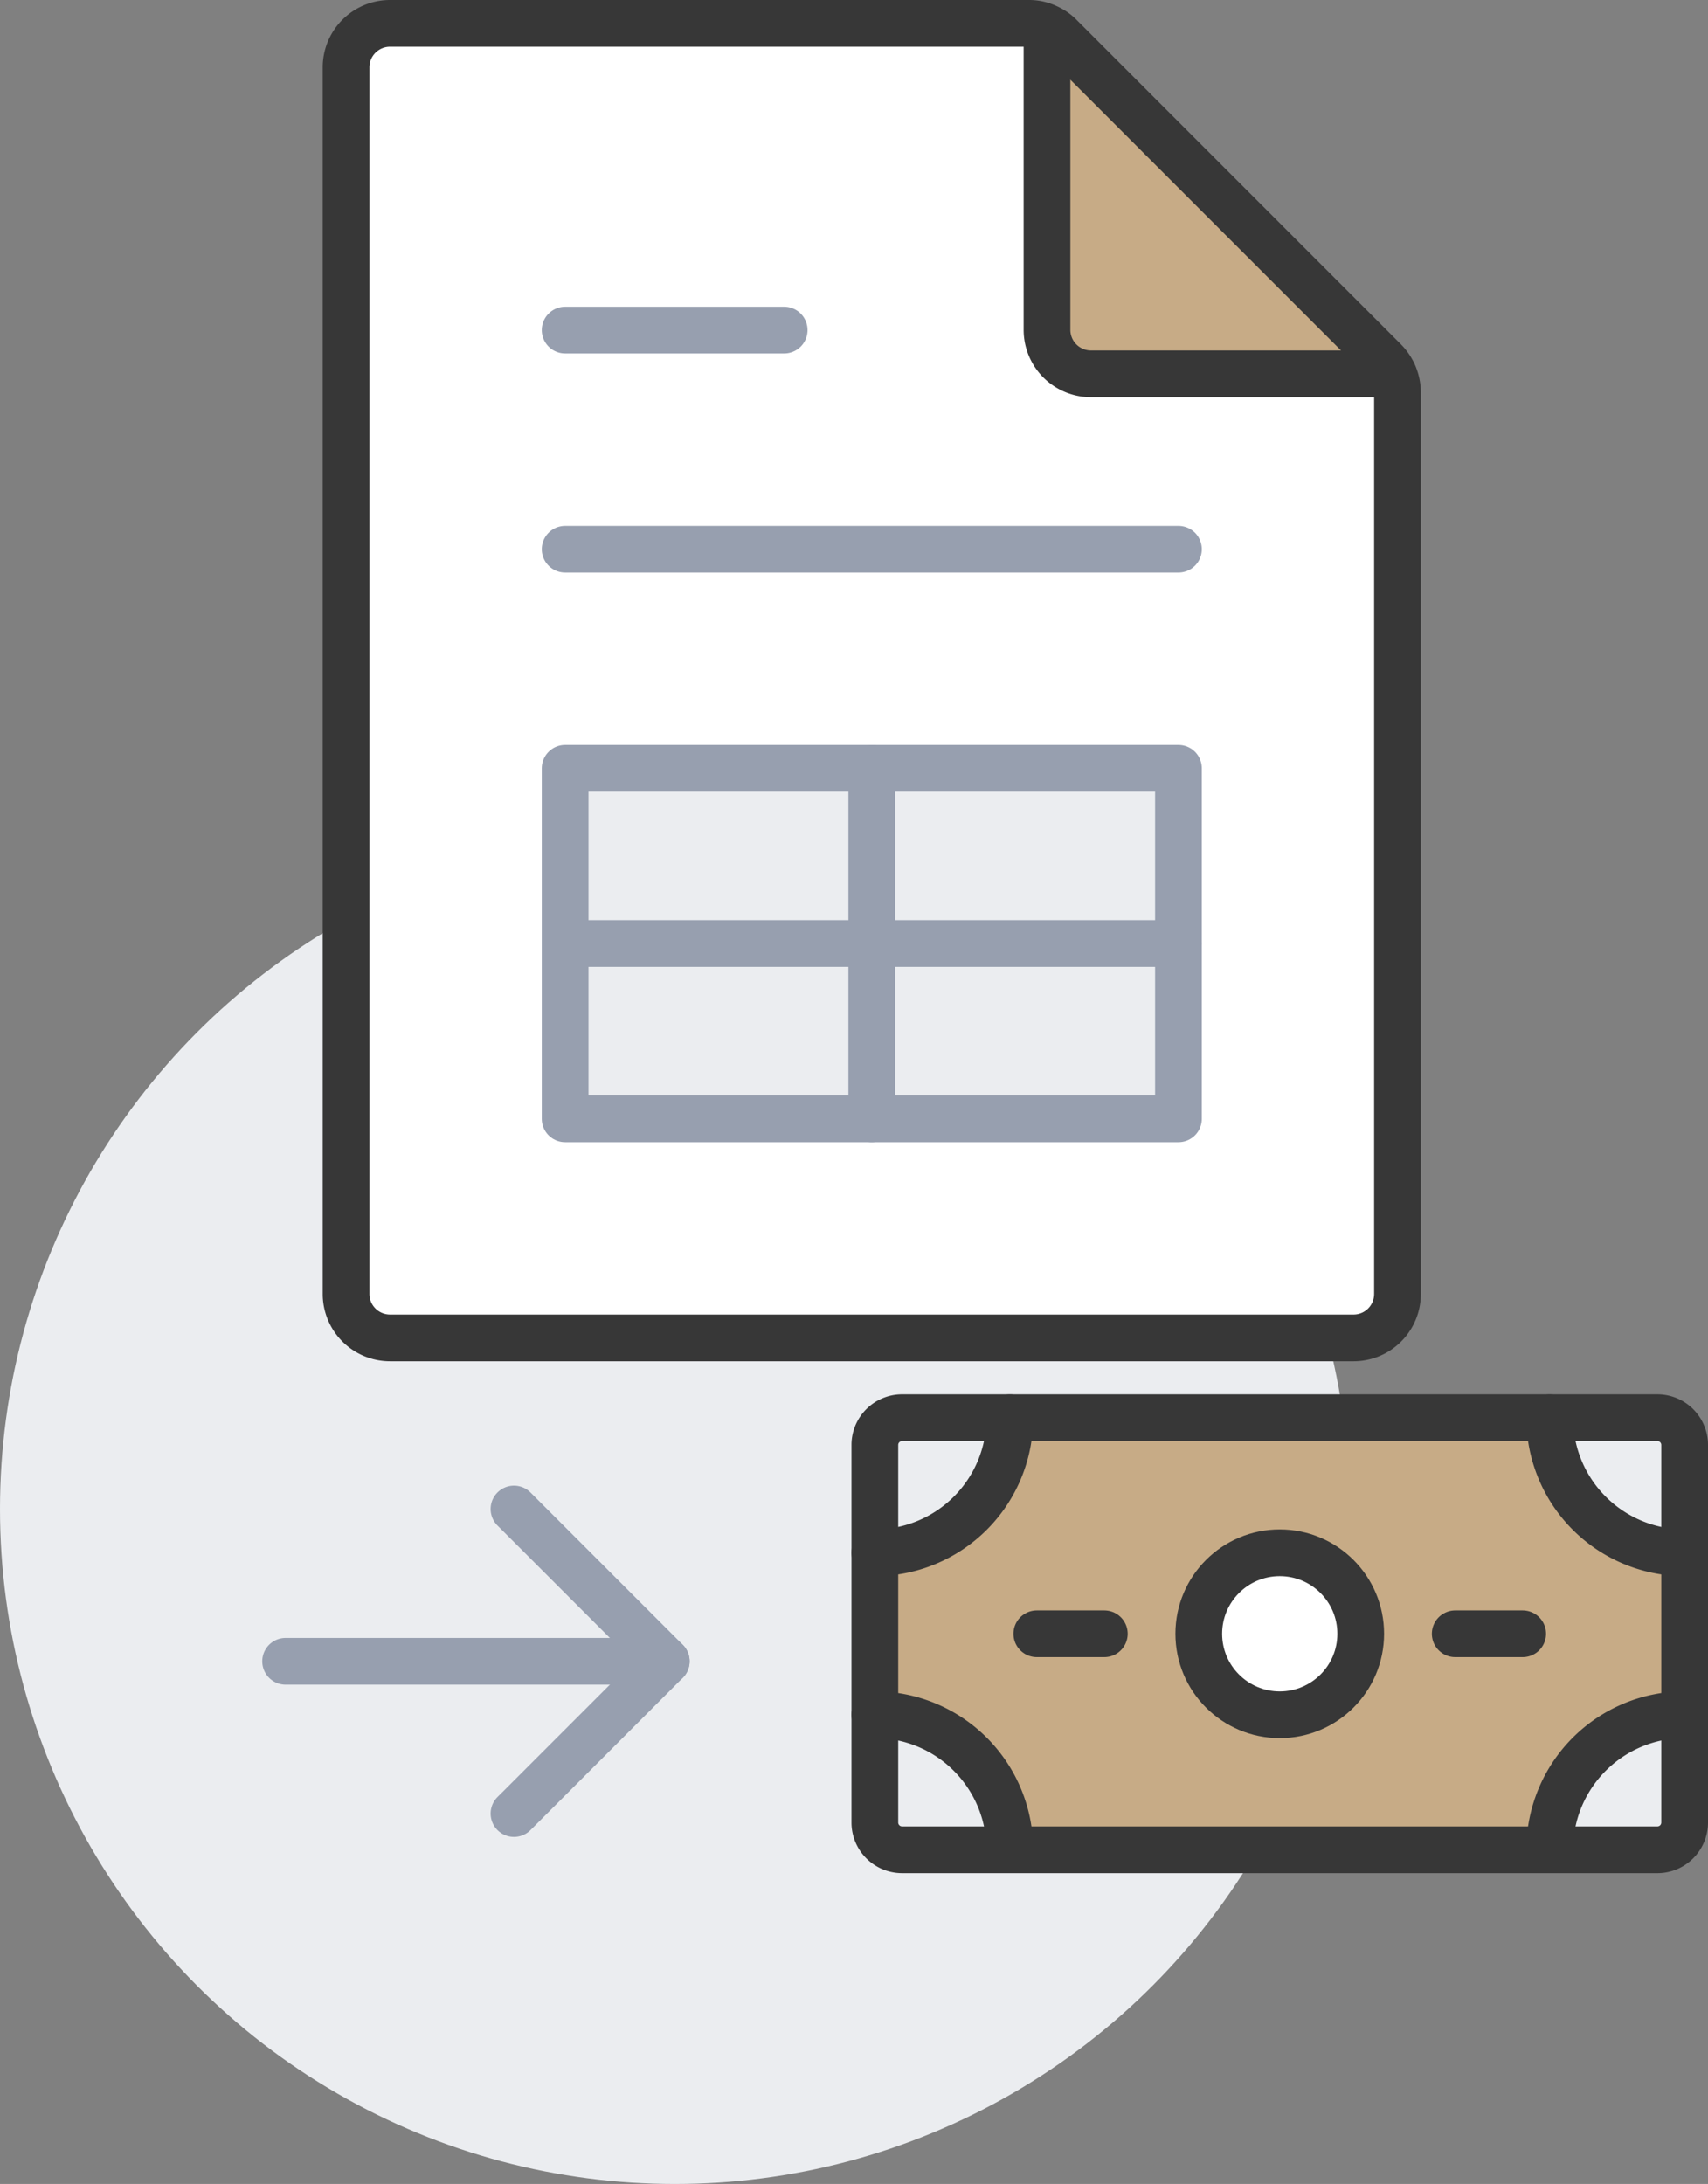
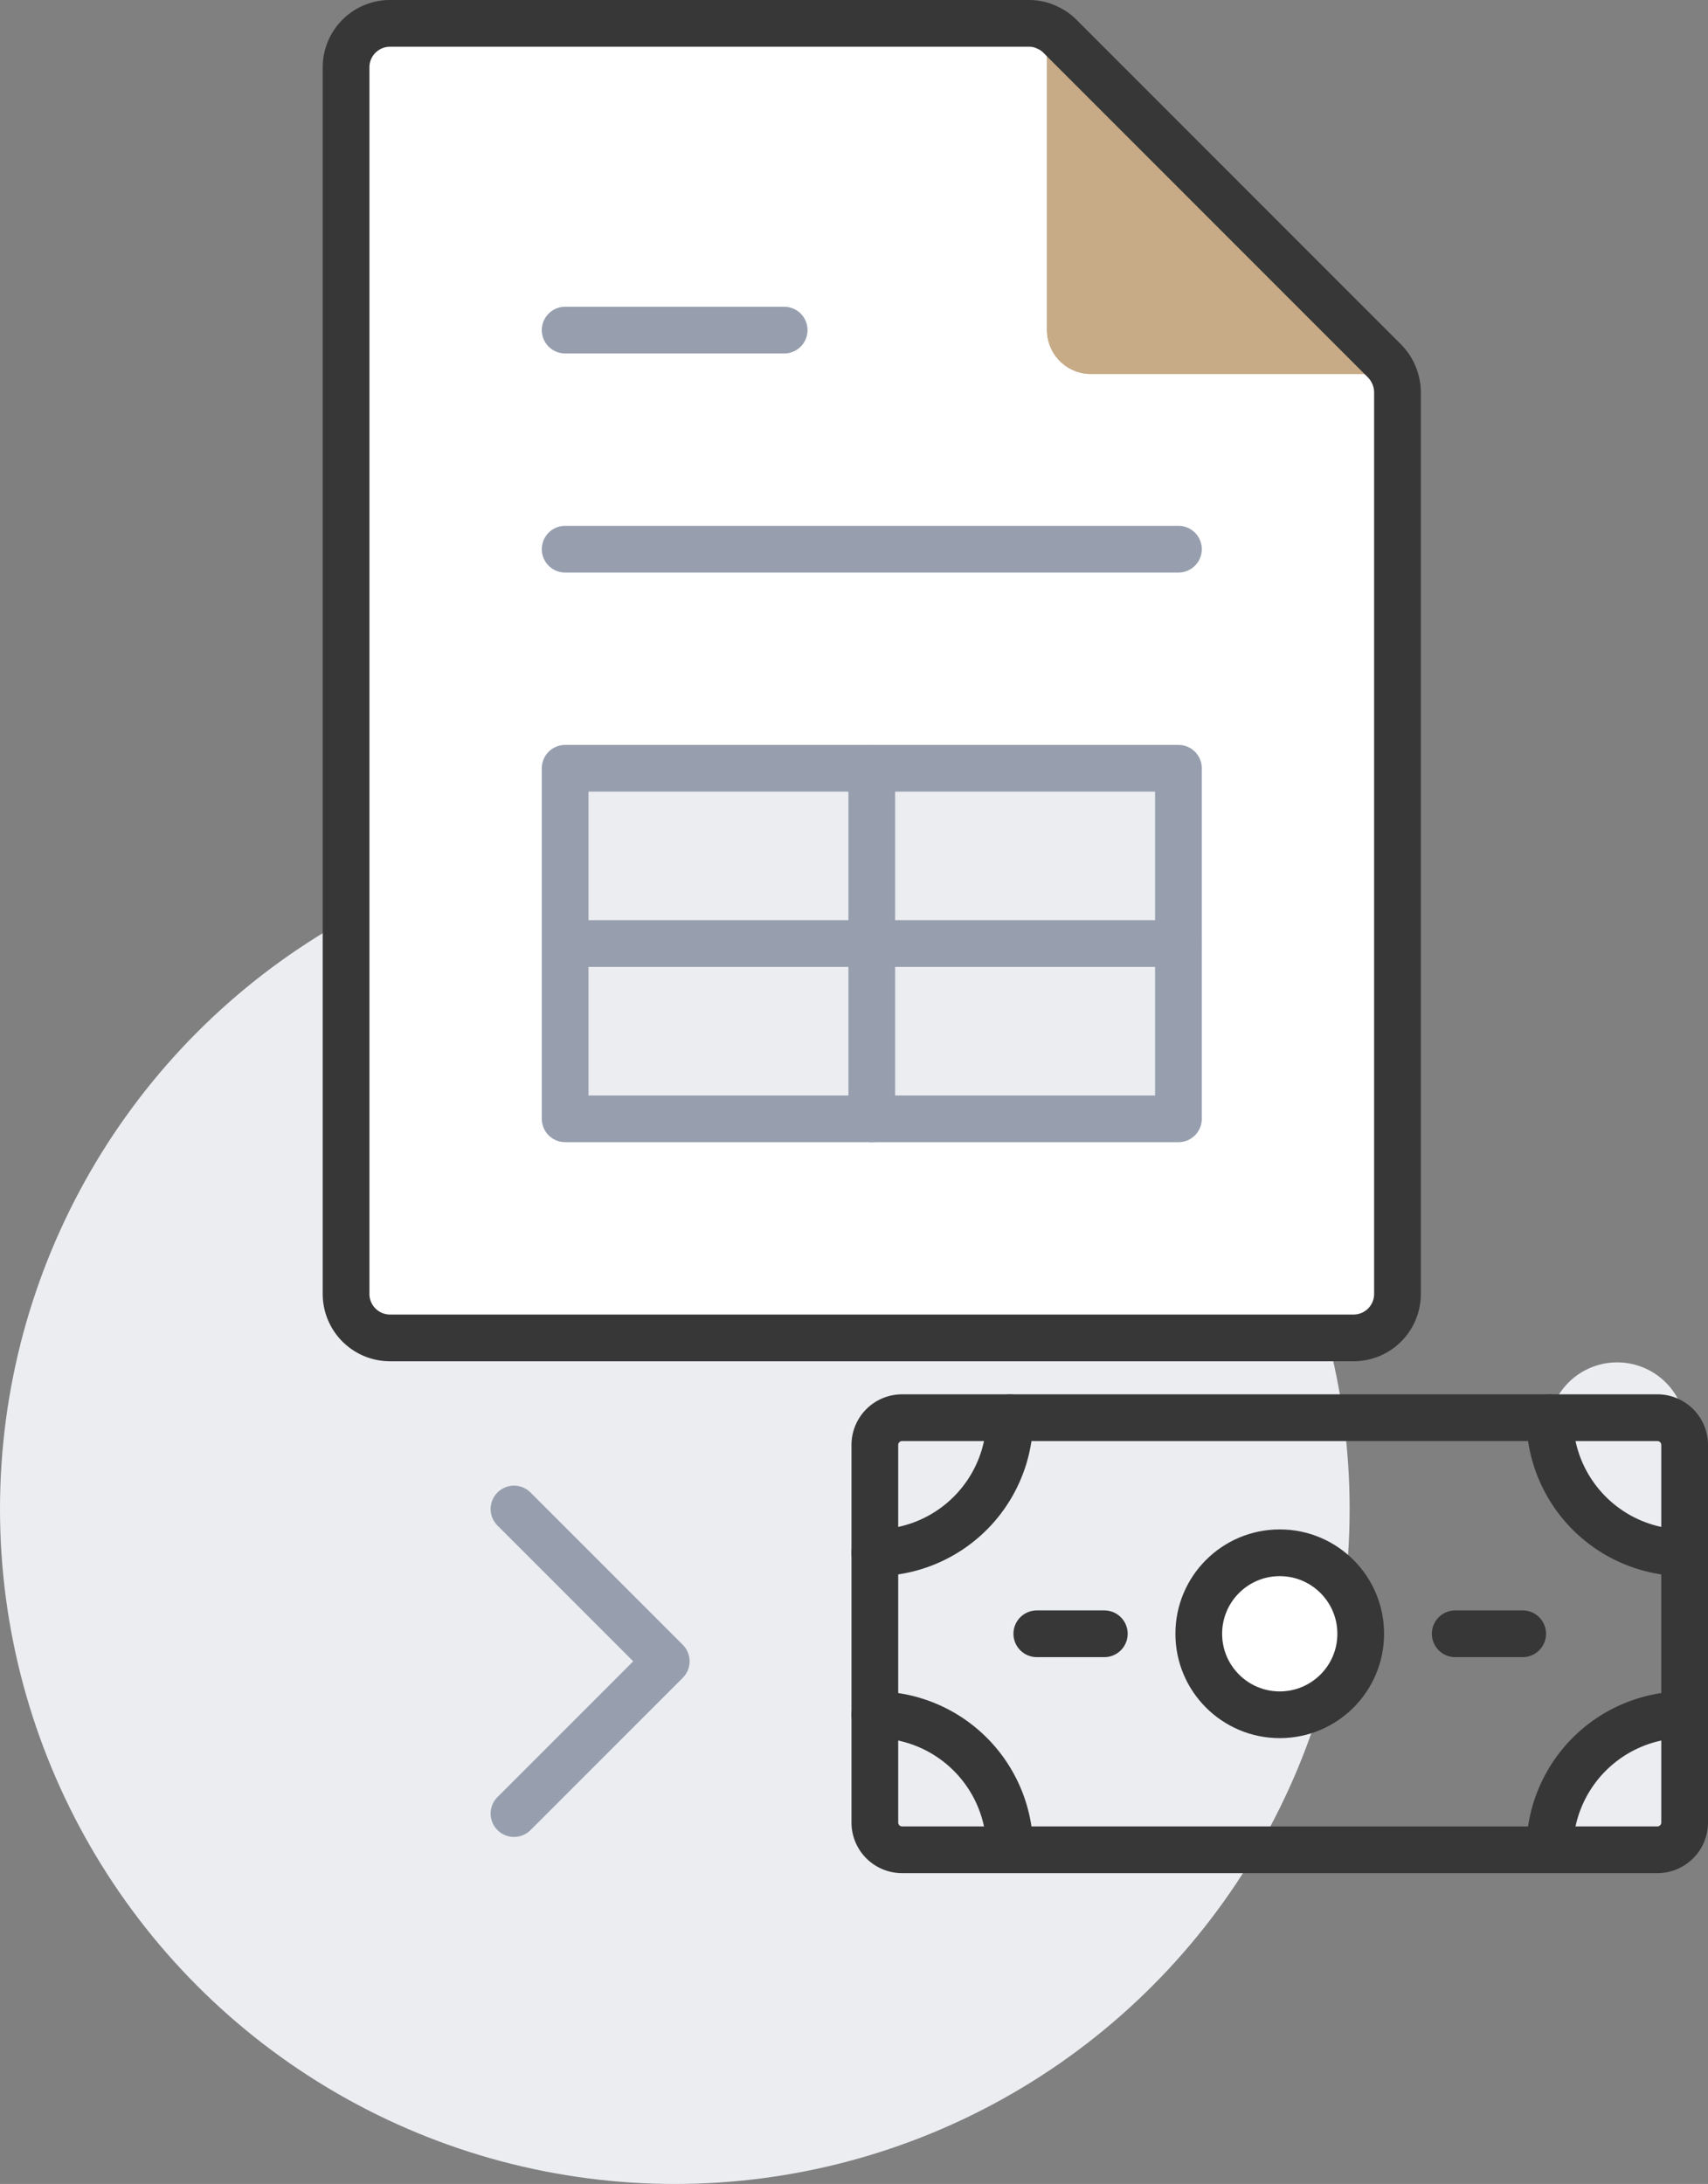
<svg xmlns="http://www.w3.org/2000/svg" width="438.71" height="560.84" viewBox="0 0 438.71 560.84">
  <rect x="0" y="0" width="438.71" height="560.84" fill="#808080" stroke="none" />
  <defs>
    <style>
      .adc297c9-df11-4559-aa0e-f4162b3b1c6f {
        fill: #ebedf0;
      }

      .f49fd946-c7d8-4a3d-8b25-30d980b20fb6 {
        fill: #fff;
      }

      .ad5fee9f-e351-4583-8546-996c51d53eea {
        fill: #c7ab86;
      }

      .b19fb883-8db9-4e74-95cf-c7eb8f2386ec, .b77043af-9753-4d3d-8242-cc51e0f6a4c0 {
        fill: none;
        stroke-linecap: round;
        stroke-linejoin: round;
        stroke-width: 12px;
      }

      .b19fb883-8db9-4e74-95cf-c7eb8f2386ec {
        stroke: #979faf;
      }

      .b77043af-9753-4d3d-8242-cc51e0f6a4c0 {
        stroke: #373737;
      }
    </style>
  </defs>
  <g id="ad1aa0be-cb92-4ea3-8b9d-b7586564e2e1" data-name="Layer 2">
    <g id="a9ce8279-a4bf-45cc-aef3-f271c72a9d21" data-name="Icons">
      <circle class="adc297c9-df11-4559-aa0e-f4162b3b1c6f" cx="173.33" cy="387.51" r="173.33" />
      <g>
        <g>
          <path class="f49fd946-c7d8-4a3d-8b25-30d980b20fb6" d="M359,100.69V332.32a11.28,11.28,0,0,1-11.25,11.25H100.15a11.29,11.29,0,0,1-11.26-11.25V17.25A11.29,11.29,0,0,1,100.15,6H264.26A10.57,10.57,0,0,1,269,7.07l-.06.06V84.77A11.29,11.29,0,0,0,280.19,96h77.64l.05-.06A10.5,10.5,0,0,1,359,100.69ZM302.69,287.31v-90H145.16v90H302.69Z" />
-           <rect class="adc297c9-df11-4559-aa0e-f4162b3b1c6f" x="145.16" y="242.3" width="78.77" height="45.01" />
          <rect class="adc297c9-df11-4559-aa0e-f4162b3b1c6f" x="223.92" y="242.3" width="78.77" height="45.01" />
          <rect class="adc297c9-df11-4559-aa0e-f4162b3b1c6f" x="223.92" y="197.29" width="78.77" height="45.01" />
          <rect class="adc297c9-df11-4559-aa0e-f4162b3b1c6f" x="145.16" y="197.29" width="78.77" height="45.01" />
          <path class="ad5fee9f-e351-4583-8546-996c51d53eea" d="M355.63,92.7A10.48,10.48,0,0,1,357.88,96l-.05.06H280.19a11.29,11.29,0,0,1-11.26-11.25V7.13l.06-.06a10.53,10.53,0,0,1,3.26,2.25Z" />
        </g>
        <g>
          <polygon class="b19fb883-8db9-4e74-95cf-c7eb8f2386ec" points="302.69 242.3 302.69 197.29 223.92 197.29 145.16 197.29 145.16 242.3 145.16 287.31 223.92 287.31 302.69 287.31 302.69 242.3" />
          <polyline class="b19fb883-8db9-4e74-95cf-c7eb8f2386ec" points="145.16 242.3 223.92 242.3 302.69 242.3" />
          <polyline class="b19fb883-8db9-4e74-95cf-c7eb8f2386ec" points="223.92 197.29 223.92 242.3 223.92 287.31" />
          <line class="b19fb883-8db9-4e74-95cf-c7eb8f2386ec" x1="145.16" y1="141.03" x2="302.69" y2="141.03" />
          <line class="b19fb883-8db9-4e74-95cf-c7eb8f2386ec" x1="145.16" y1="84.77" x2="201.42" y2="84.77" />
          <path class="b77043af-9753-4d3d-8242-cc51e0f6a4c0" d="M269,7.07a10.53,10.53,0,0,1,3.26,2.25L355.63,92.7a11.62,11.62,0,0,1,3.32,8V332.32a11.28,11.28,0,0,1-11.25,11.25H100.15a11.29,11.29,0,0,1-11.26-11.25V17.25A11.29,11.29,0,0,1,100.15,6H264.26A10.57,10.57,0,0,1,269,7.07Z" />
-           <path class="b77043af-9753-4d3d-8242-cc51e0f6a4c0" d="M268.93,7.13V84.77A11.29,11.29,0,0,0,280.19,96h77.64" />
        </g>
      </g>
      <g>
        <g>
          <path class="adc297c9-df11-4559-aa0e-f4162b3b1c6f" d="M259.38,475H231.65a7,7,0,0,1-6.94-6.94V440.35A34.68,34.68,0,0,1,259.38,475Z" />
-           <path class="adc297c9-df11-4559-aa0e-f4162b3b1c6f" d="M231.65,364.08h27.73a34.68,34.68,0,0,1-34.67,34.67V371A7,7,0,0,1,231.65,364.08Z" />
          <path class="adc297c9-df11-4559-aa0e-f4162b3b1c6f" d="M432.71,440.35v27.73a7,7,0,0,1-6.93,6.94H398.05A34.68,34.68,0,0,1,432.71,440.35Z" />
-           <path class="adc297c9-df11-4559-aa0e-f4162b3b1c6f" d="M432.71,371v27.73a34.68,34.68,0,0,1-34.66-34.67h27.73A7,7,0,0,1,432.71,371Z" />
+           <path class="adc297c9-df11-4559-aa0e-f4162b3b1c6f" d="M432.71,371v27.73a34.68,34.68,0,0,1-34.66-34.67A7,7,0,0,1,432.71,371Z" />
          <circle class="f49fd946-c7d8-4a3d-8b25-30d980b20fb6" cx="328.71" cy="419.55" r="20.8" />
-           <path class="ad5fee9f-e351-4583-8546-996c51d53eea" d="M432.71,398.75v41.6A34.68,34.68,0,0,0,398.05,475H259.38a34.68,34.68,0,0,0-34.67-34.67v-41.6a34.68,34.68,0,0,0,34.67-34.67H398.05A34.68,34.68,0,0,0,432.71,398.75Zm-83.2,20.8a20.8,20.8,0,1,0-20.8,20.8A20.82,20.82,0,0,0,349.51,419.55Z" />
        </g>
        <g>
          <path class="b77043af-9753-4d3d-8242-cc51e0f6a4c0" d="M432.71,440.35v27.73a7,7,0,0,1-6.93,6.94H231.65a7,7,0,0,1-6.94-6.94V371a7,7,0,0,1,6.94-6.94H425.78a7,7,0,0,1,6.93,6.94v69.33Z" />
          <circle class="b77043af-9753-4d3d-8242-cc51e0f6a4c0" cx="328.71" cy="419.55" r="20.8" />
          <path class="b77043af-9753-4d3d-8242-cc51e0f6a4c0" d="M398.05,364.08a34.68,34.68,0,0,0,34.66,34.67" />
          <path class="b77043af-9753-4d3d-8242-cc51e0f6a4c0" d="M398.05,475a34.68,34.68,0,0,1,34.66-34.67" />
          <path class="b77043af-9753-4d3d-8242-cc51e0f6a4c0" d="M259.38,364.08a34.68,34.68,0,0,1-34.67,34.67" />
          <path class="b77043af-9753-4d3d-8242-cc51e0f6a4c0" d="M259.38,475a34.68,34.68,0,0,0-34.67-34.67" />
          <line class="b77043af-9753-4d3d-8242-cc51e0f6a4c0" x1="373.78" y1="419.55" x2="391.11" y2="419.55" />
          <line class="b77043af-9753-4d3d-8242-cc51e0f6a4c0" x1="283.65" y1="419.55" x2="266.31" y2="419.55" />
        </g>
      </g>
      <g>
        <polyline class="b19fb883-8db9-4e74-95cf-c7eb8f2386ec" points="132.02 387.51 171.13 426.62 133.15 464.6 132.02 465.72" />
-         <polyline class="b19fb883-8db9-4e74-95cf-c7eb8f2386ec" points="171.13 426.62 132.02 426.62 73.36 426.62" />
      </g>
    </g>
  </g>
</svg>